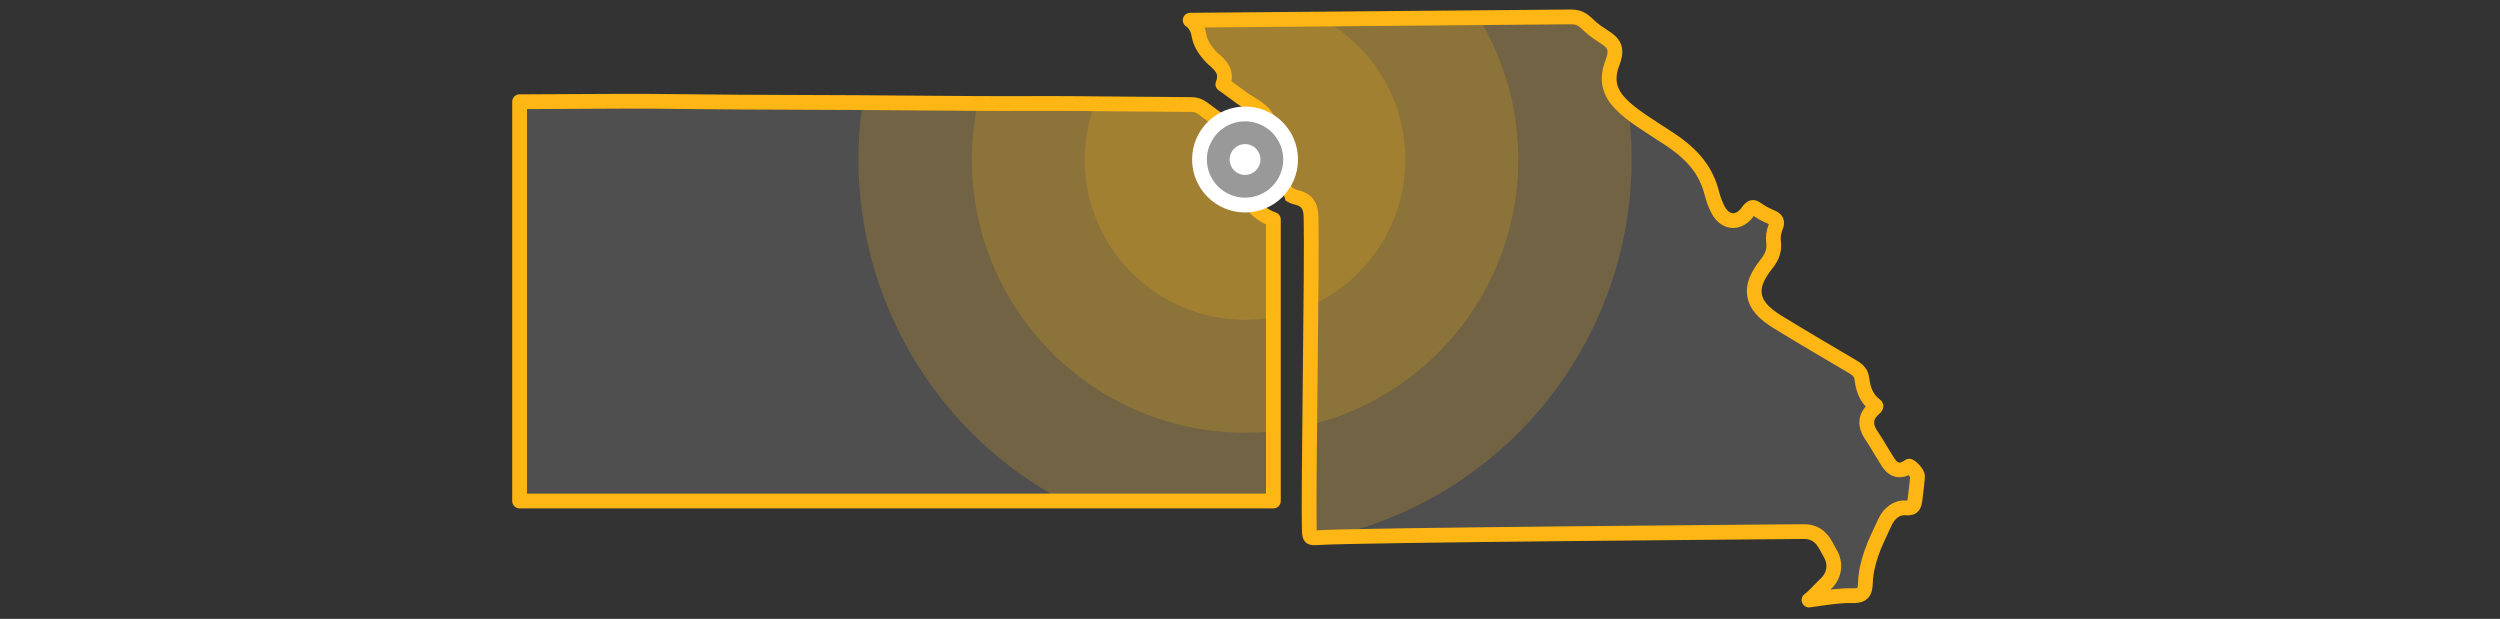
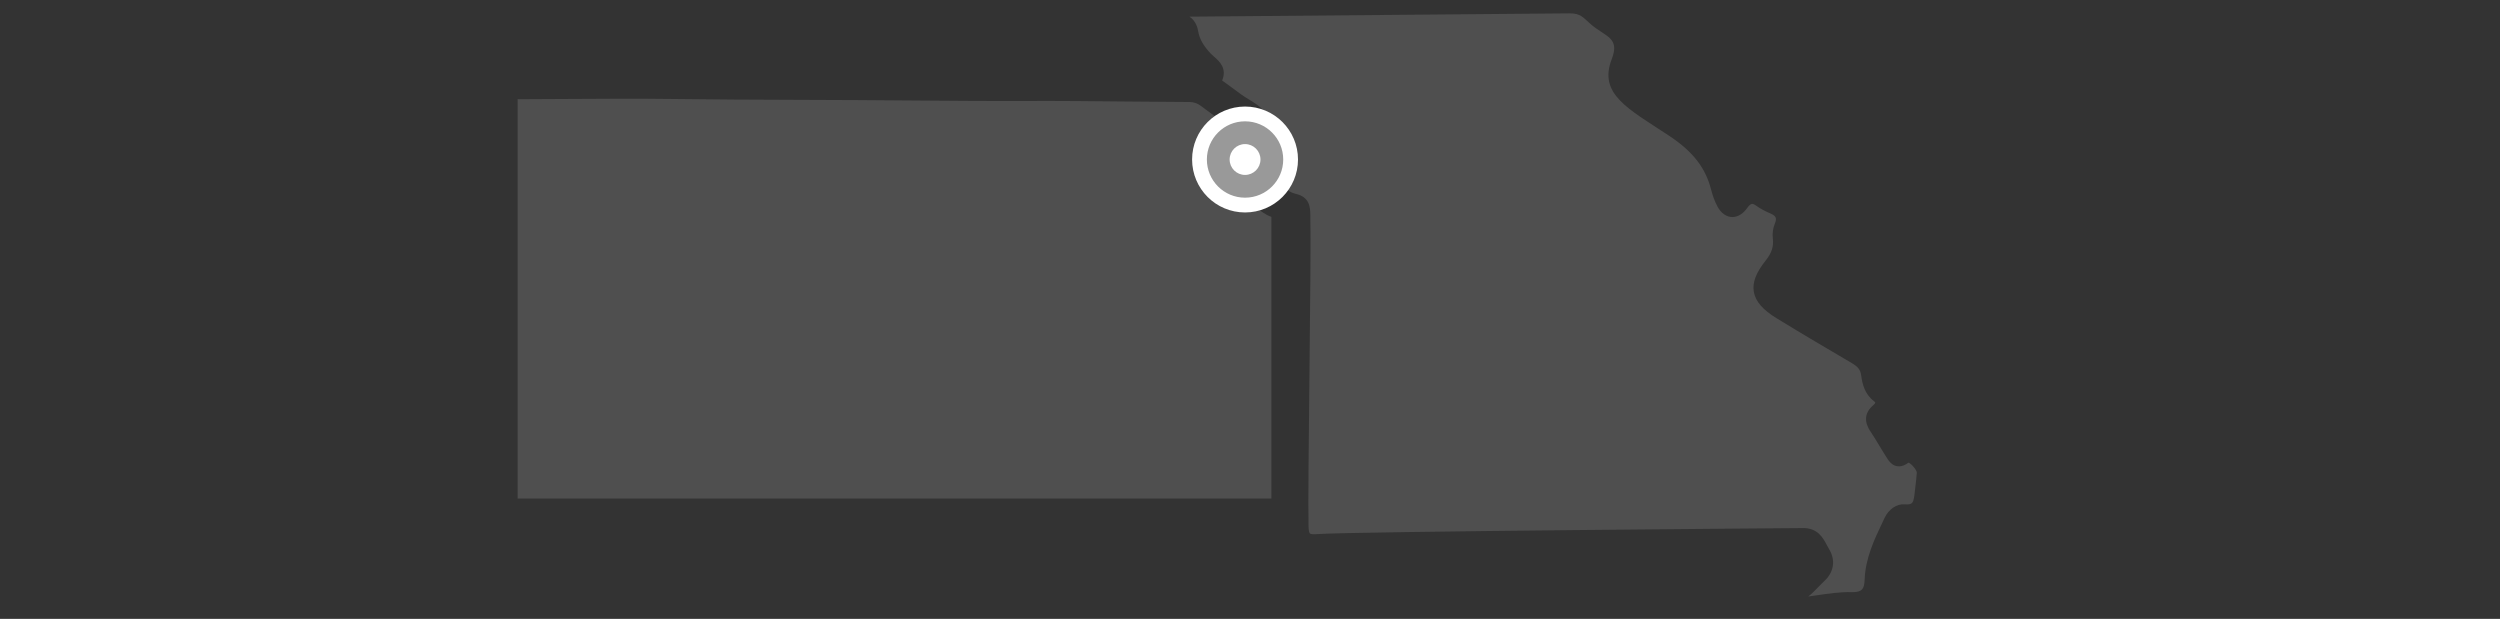
<svg xmlns="http://www.w3.org/2000/svg" xmlns:xlink="http://www.w3.org/1999/xlink" version="1.1" id="Layer_1" x="0px" y="0px" viewBox="0 0 507.51 125.63" style="enable-background:new 0 0 507.51 125.63;" xml:space="preserve">
  <rect x="0" y="0" width="507.51" height="125.63" fill="#333333" stroke="none" />
  <style type="text/css">
	.st0{opacity:0.14;}
	.st1{fill:#FFFFFF;}
	.st2{opacity:0.14;fill:#FFFFFF;}
	.st3{clip-path:url(#SVGID_2_);}
	.st4{clip-path:url(#SVGID_4_);}
	.st5{opacity:0.2;fill:#FDB714;}
	.st6{clip-path:url(#SVGID_6_);}
	.st7{clip-path:url(#SVGID_8_);}
	.st8{fill:none;stroke:#FFFFFF;stroke-width:3;stroke-miterlimit:10;}
	.st9{opacity:0.5;fill:#FFFFFF;}
</style>
  <g>
    <g class="st0">
      <path class="st1" d="M250.28,41.21c-0.84,0.01-3.52-2.47-4.59-3c-2.13-1.05-2.77-7.27-1.79-9.28c0.17-0.34,1.84-2.17,1.97-2.59    c0.21-0.67,0.18-0.03,0.61-0.67c0.46-0.69,2.25-0.36,2.15-0.78c-0.11-0.47,0.42,0.22-0.48-0.32c-1.23-0.73-2.37-1.58-3.48-2.41    l-0.84-0.63c-0.77-0.57-1.47-0.81-2.34-0.82c-4.24-0.02-8.48-0.06-12.72-0.1c-6.72-0.07-13.66-0.14-20.49-0.11    c-7.89,0.03-15.9-0.04-23.65-0.1c-3.55-0.03-7.11-0.06-10.66-0.08c-4.07-0.02-8.14-0.04-12.22-0.05    c-8.4-0.03-17.09-0.06-25.64-0.18c-6.86-0.09-13.84-0.04-20.59,0c-3.21,0.02-6.42,0.04-9.63,0.05c-0.24,0-0.52,0-0.81-0.01v81.07    h153.02V44.03C255.2,42.97,255.37,41.17,250.28,41.21z" />
    </g>
    <path class="st2" d="M243.25,6.42c0.27,1.49,1,2.79,2.44,4.36c0.23,0.25,0.49,0.47,0.75,0.7c1.08,0.95,2.7,2.37,1.66,4.87   c0.08,0.06,0.17,0.12,0.24,0.17c0.1,0.07,0.2,0.13,0.29,0.2c1.11,0.8,2.21,1.61,3.31,2.43c0.47,0.35,0.99,0.67,1.55,1.01   c1.41,0.86,2.86,1.76,3.62,3.19c0.93,1.75,4.6,3.95,3.81,5.25c-0.39,0.65,0.18,3.56,1.07,5.26l-2.29,2.64   c0.59,1.09,1.64,2.47,3.3,2.84c2.9,0.64,2.96,2.77,3,4.18c0.24,8.61-0.57,54.87-0.36,63.43c0.03,0.99,0.2,1.26,0.28,1.34   c0.06,0.06,0.28,0.19,1.04,0.16c0.12,0,0.25-0.01,0.38-0.02c6.53-0.53,98.4-1.23,98.5-1.23c3.15-0.1,4.25,1.99,5.06,3.53   c0.15,0.28,0.3,0.57,0.46,0.83c1.3,2.17,0.92,4.61-0.98,6.36c-0.41,0.38-0.8,0.78-1.18,1.18c-0.66,0.68-1.33,1.38-2.12,1.99   c0.59-0.08,1.18-0.17,1.77-0.25c2.3-0.34,4.71-0.69,7.08-0.64c0.13,0,0.26,0,0.38,0l0,0c1.66-0.05,2.15-0.62,2.22-2.53   c0.15-4.32,1.92-8.05,3.63-11.65l0.41-0.87c0.84-1.78,2.47-2.91,4.08-2.77c0.19,0.02,0.37,0.02,0.53,0.02   c1.09-0.04,1.29-0.36,1.52-2.47l0.15-1.3c0.1-0.87,0.21-1.78,0.27-2.66c0.03-0.51-1.04-1.79-1.68-2.06   c-0.66,0.49-1.27,0.74-1.87,0.76c-1.44,0.05-2.19-1.15-2.73-2.03l-0.16-0.26c-0.4-0.63-0.78-1.27-1.17-1.91   c-0.54-0.9-1.1-1.83-1.68-2.7c-0.55-0.81-2.23-3.28,0.49-5.55c0.27-0.22,0.37-0.43,0.36-0.5c0-0.04-0.06-0.14-0.23-0.26   c-1.89-1.42-2.39-3.47-2.63-5.29c-0.14-1.09-0.63-1.71-1.91-2.47c-4.57-2.68-9.96-5.85-15.23-9.08c-2.83-1.73-4.3-3.43-4.64-5.35   c-0.34-1.91,0.42-3.9,2.46-6.46c1.17-1.47,1.59-2.79,1.39-4.42c-0.12-0.99,0.03-2.07,0.4-2.96c0.48-1.15,0.27-1.61-0.97-2.13   c-1.08-0.46-2.04-0.99-2.84-1.57c-0.32-0.23-0.6-0.35-0.8-0.34c-0.34,0.01-0.74,0.48-1.01,0.86c-0.8,1.13-1.83,1.77-2.89,1.81   c-1.25,0.04-2.4-0.75-3.15-2.18c-0.53-1.02-0.95-2.13-1.25-3.31c-1.13-4.51-3.71-7.83-8.63-11.07c-8.23-5.43-14.32-8.4-11.56-15.5   c1.71-4.41-1.27-4.51-4.25-7.08c-1.55-1.34-2.01-2.23-4.34-2.21c-6.39,0.04-77.14,0.67-77.14,0.67   C242.86,4.27,243.15,5.84,243.25,6.42z" />
    <g>
      <g>
        <defs>
          <path id="SVGID_1_" d="M248.77,23.78l-5.27,9.37l4.5,7.16l7.88,1.32l1.87-1.47L262,43.8v70.15H87.91V9.83h150.58l6.79,8.81      C245.28,18.64,250.29,21.08,248.77,23.78z" />
        </defs>
        <clipPath id="SVGID_2_">
          <use xlink:href="#SVGID_1_" style="overflow:visible;" />
        </clipPath>
        <g class="st3">
          <defs>
-             <path id="SVGID_3_" d="M252.05,37.97c-0.33-0.78-0.94-1.19-2.01-1.72c-2.13-1.05-2.78-2.81-1.8-4.83       c0.17-0.34,0.29-0.73,0.42-1.15c0.21-0.67,0.43-1.36,0.86-2c0.46-0.69,0.64-1.25,0.55-1.67c-0.11-0.47-0.62-0.98-1.52-1.52       c-1.23-0.73-2.37-1.58-3.48-2.41l-0.84-0.63c-0.77-0.57-1.47-0.81-2.34-0.82c-4.24-0.02-8.48-0.06-12.72-0.1       c-6.72-0.07-13.66-0.14-20.49-0.11c-7.89,0.03-15.9-0.04-23.65-0.1c-3.55-0.03-7.11-0.06-10.66-0.08       c-4.07-0.02-8.14-0.04-12.22-0.05c-8.4-0.03-17.09-0.06-25.64-0.18c-6.86-0.09-13.84-0.04-20.59,0       c-3.21,0.02-6.42,0.04-9.63,0.05c-0.24,0-0.52,0-0.81-0.01v81.07h153.02V44.56C255.61,43.5,253.49,41.34,252.05,37.97z" />
-           </defs>
+             </defs>
          <clipPath id="SVGID_4_">
            <use xlink:href="#SVGID_3_" style="overflow:visible;" />
          </clipPath>
          <g class="st4">
-             <circle class="st5" cx="252.75" cy="32.38" r="78.48" />
            <circle class="st5" cx="252.75" cy="32.38" r="55.46" />
            <circle class="st5" cx="252.75" cy="32.38" r="32.53" />
          </g>
          <use xlink:href="#SVGID_3_" style="overflow:visible;fill:none;stroke:#FDB614;stroke-width:3;stroke-linejoin:round;stroke-miterlimit:10;" />
        </g>
      </g>
      <g>
        <defs>
          <polygon id="SVGID_5_" points="250.56,23.4 235.92,11.11 233.9,-7.99 370.52,-7.99 421.01,135.61 260.34,135.61 262,105.86       262,43.8 259.84,37.24 262,32.38 260.71,26.72 255.07,23.13     " />
        </defs>
        <clipPath id="SVGID_6_">
          <use xlink:href="#SVGID_5_" style="overflow:visible;" />
        </clipPath>
        <g class="st6">
          <defs>
-             <path id="SVGID_7_" d="M243.39,7.16c0.27,1.49,1,2.79,2.44,4.36c0.23,0.25,0.49,0.47,0.75,0.7c1.08,0.95,2.7,2.37,1.66,4.87       c0.08,0.06,0.17,0.12,0.24,0.17c0.1,0.07,0.2,0.13,0.29,0.2c1.11,0.8,2.21,1.61,3.31,2.43c0.47,0.35,0.99,0.67,1.55,1.01       c1.41,0.86,2.86,1.76,3.62,3.19c0.93,1.75-0.05,3.36-0.83,4.66c-0.39,0.65-0.77,1.27-0.9,1.83c-0.05,0.19-0.1,0.39-0.16,0.59       c-0.08,0.27-0.21,0.72-0.2,0.9c0.01,0,0.05,0.02,0.11,0.04c2.37,0.93,3.39,2.85,4.28,4.55l0.3,0.56       c0.59,1.09,1.64,2.47,3.3,2.84c2.9,0.64,2.96,2.77,3,4.18c0.24,8.61-0.57,54.87-0.36,63.43c0.03,0.99,0.2,1.26,0.28,1.34       c0.06,0.06,0.28,0.19,1.04,0.16c0.12,0,0.25-0.01,0.38-0.02c6.53-0.53,98.4-1.23,98.5-1.23c3.15-0.1,4.25,1.99,5.06,3.53       c0.15,0.28,0.3,0.57,0.46,0.83c1.3,2.17,0.92,4.61-0.98,6.36c-0.41,0.38-0.8,0.78-1.18,1.18c-0.66,0.68-1.33,1.38-2.12,1.99       c0.59-0.08,1.18-0.17,1.77-0.25c2.3-0.34,4.71-0.69,7.08-0.64c0.13,0,0.26,0,0.38,0l0,0c1.66-0.05,2.15-0.62,2.22-2.53       c0.15-4.32,1.92-8.05,3.63-11.65l0.41-0.87c0.84-1.78,2.47-2.91,4.08-2.77c0.19,0.02,0.37,0.02,0.53,0.02       c1.09-0.04,1.29-0.36,1.52-2.47l0.15-1.3c0.1-0.87,0.21-1.78,0.27-2.66c0.03-0.51-1.04-1.79-1.68-2.06       c-0.66,0.49-1.27,0.74-1.87,0.76c-1.44,0.05-2.19-1.15-2.73-2.03l-0.16-0.26c-0.4-0.63-0.78-1.27-1.17-1.91       c-0.54-0.9-1.1-1.83-1.68-2.7c-0.55-0.81-2.23-3.28,0.49-5.55c0.27-0.22,0.37-0.43,0.36-0.5c0-0.04-0.06-0.14-0.23-0.26       c-1.89-1.42-2.39-3.47-2.63-5.29c-0.14-1.09-0.63-1.71-1.91-2.47c-4.57-2.68-9.96-5.85-15.23-9.08       c-2.83-1.73-4.3-3.43-4.64-5.35c-0.34-1.91,0.42-3.9,2.46-6.46c1.17-1.47,1.59-2.79,1.39-4.42c-0.12-0.99,0.03-2.07,0.4-2.96       c0.48-1.15,0.27-1.61-0.97-2.13c-1.08-0.46-2.04-0.99-2.84-1.57c-0.32-0.23-0.6-0.35-0.8-0.34c-0.34,0.01-0.74,0.48-1.01,0.86       c-0.8,1.13-1.83,1.77-2.89,1.81c-1.25,0.04-2.4-0.75-3.15-2.18c-0.53-1.02-0.95-2.13-1.25-3.31       c-1.13-4.51-3.71-7.83-8.63-11.07c-8.23-5.43-14.32-8.4-11.56-15.5c1.71-4.41-1.27-4.51-4.25-7.08       c-1.55-1.34-2.01-2.23-4.34-2.21c-6.39,0.04-77.14,0.67-77.14,0.67C243,5.01,243.28,6.58,243.39,7.16z" />
-           </defs>
+             </defs>
          <clipPath id="SVGID_8_">
            <use xlink:href="#SVGID_7_" style="overflow:visible;" />
          </clipPath>
          <g class="st7">
-             <circle class="st5" cx="252.75" cy="32.38" r="78.48" />
            <circle class="st5" cx="252.75" cy="32.38" r="55.46" />
-             <circle class="st5" cx="252.75" cy="32.38" r="32.53" />
          </g>
          <use xlink:href="#SVGID_7_" style="overflow:visible;fill:none;stroke:#FDB614;stroke-width:3;stroke-linejoin:round;stroke-miterlimit:10;" />
        </g>
      </g>
      <g>
        <circle class="st8" cx="252.75" cy="32.38" r="9.25" />
        <circle class="st1" cx="252.75" cy="32.38" r="3.13" />
        <circle class="st9" cx="252.48" cy="32.38" r="9.25" />
      </g>
    </g>
  </g>
</svg>